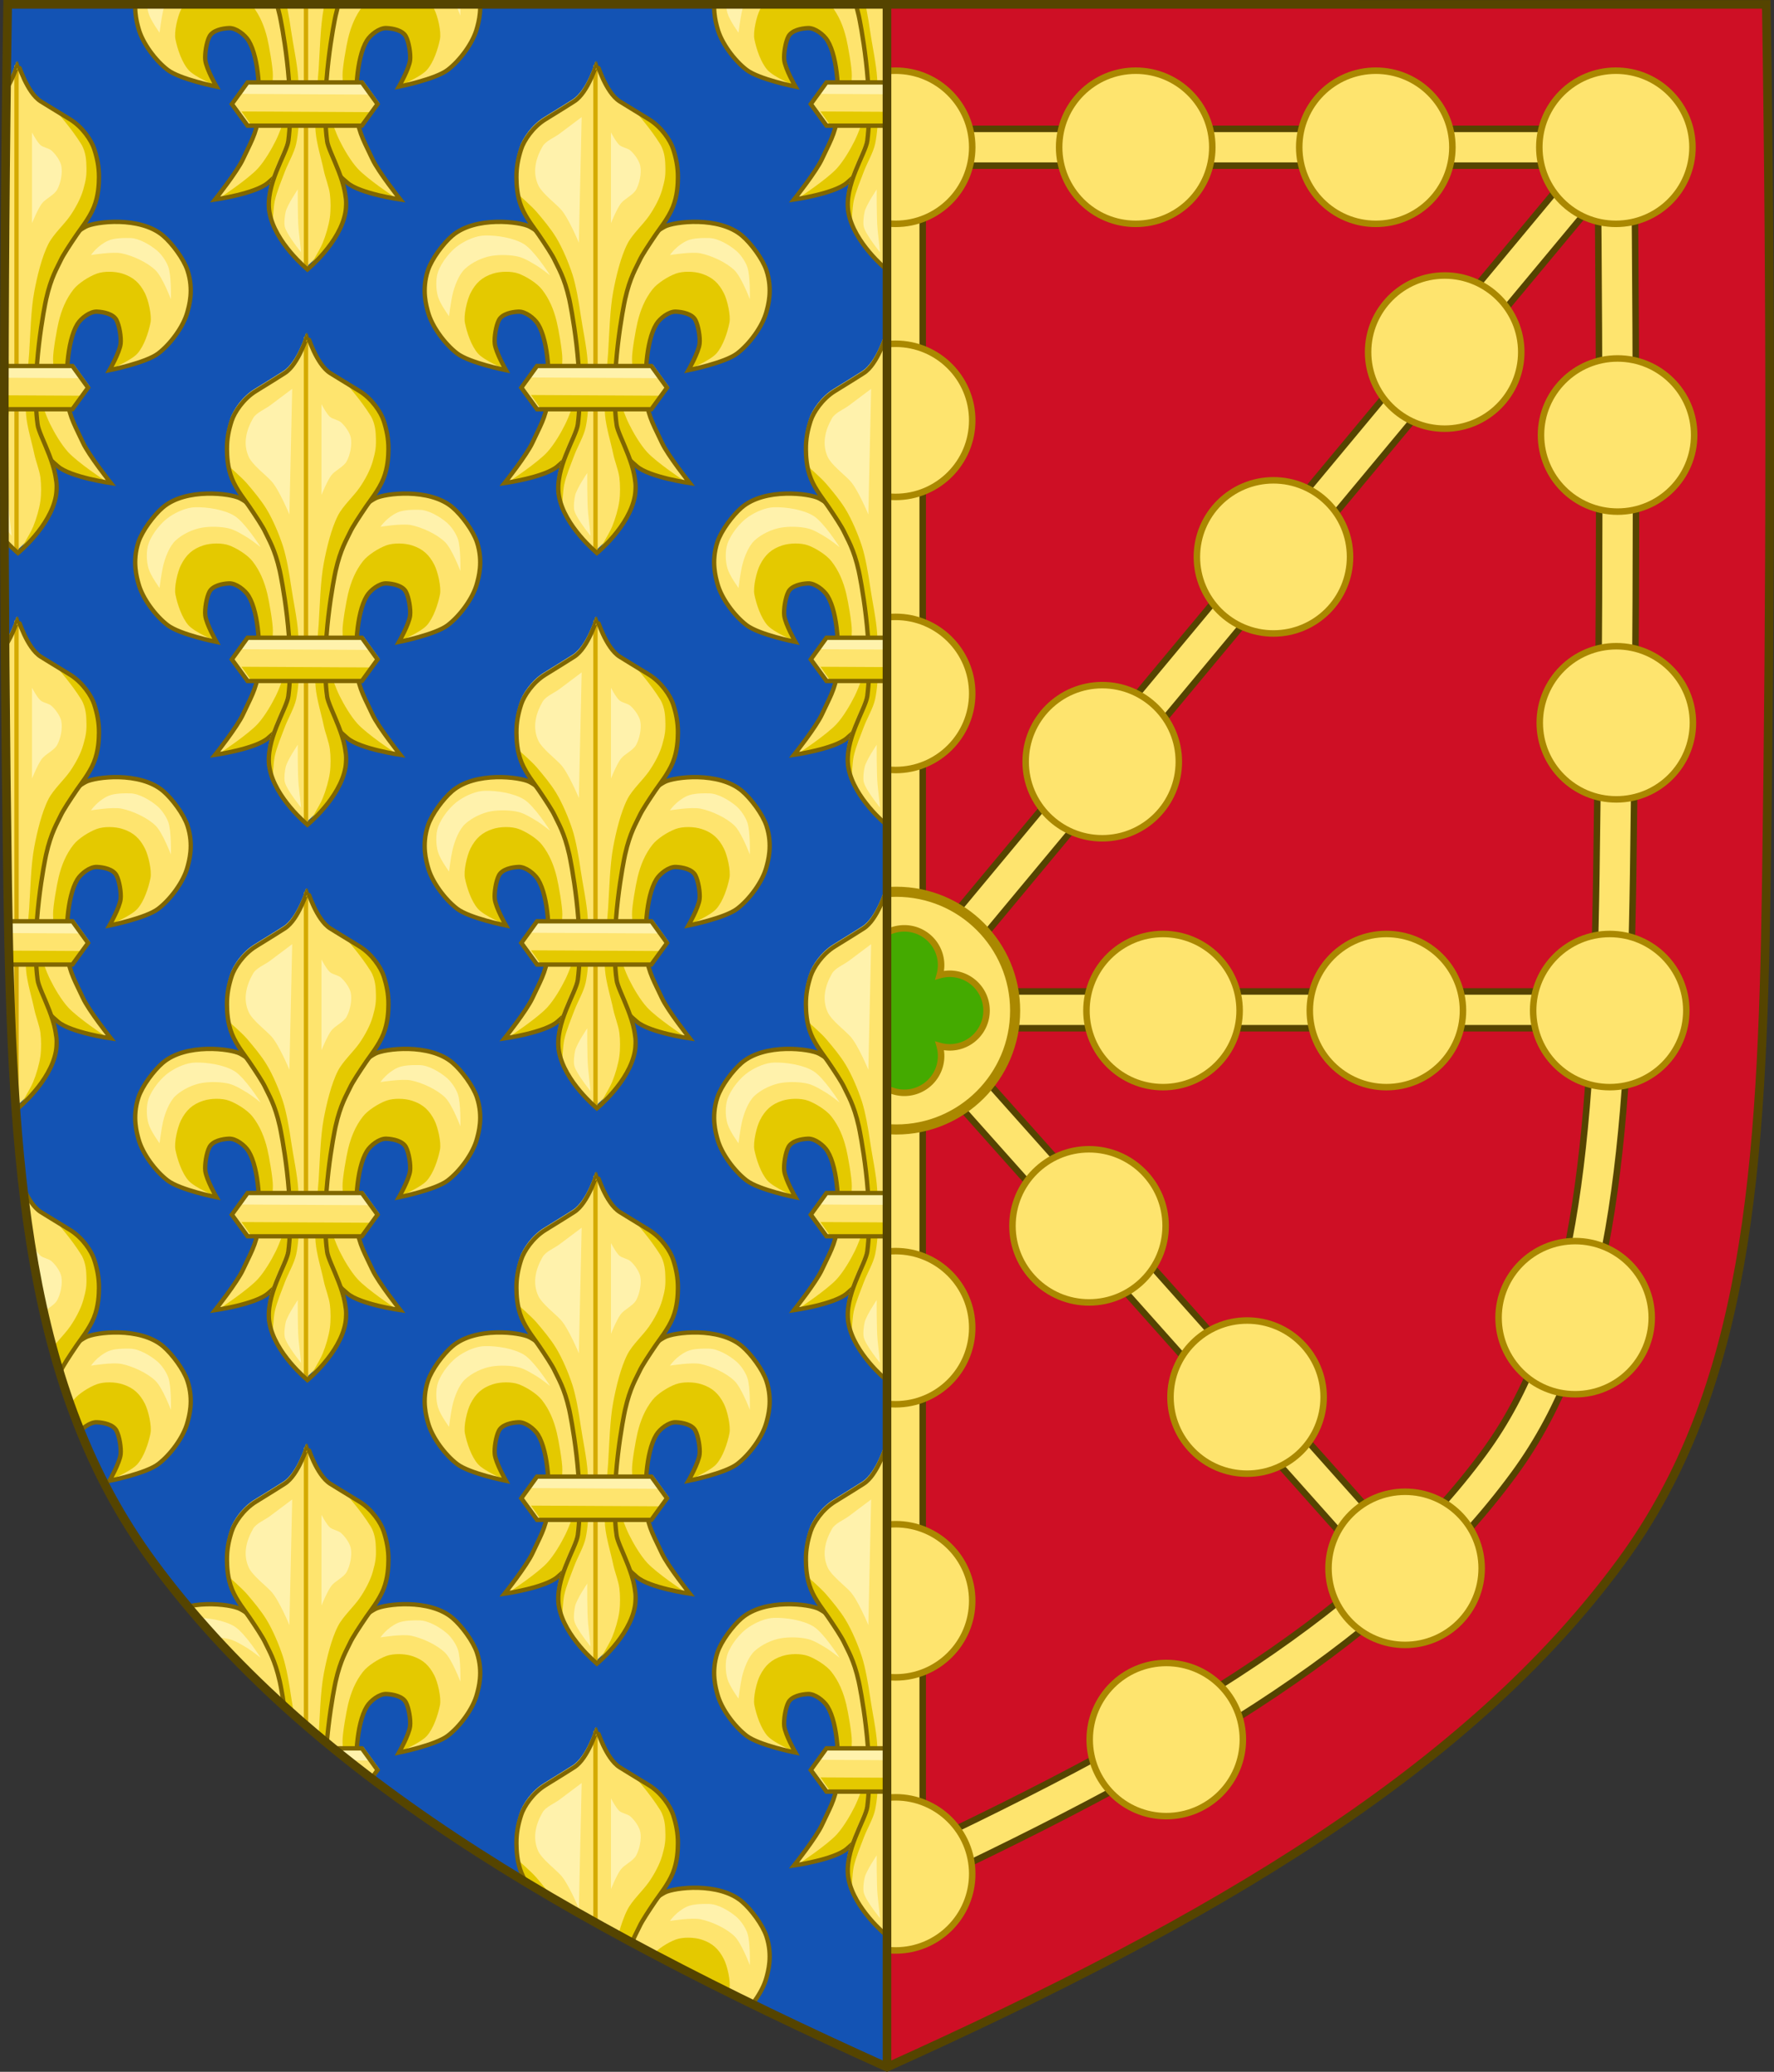
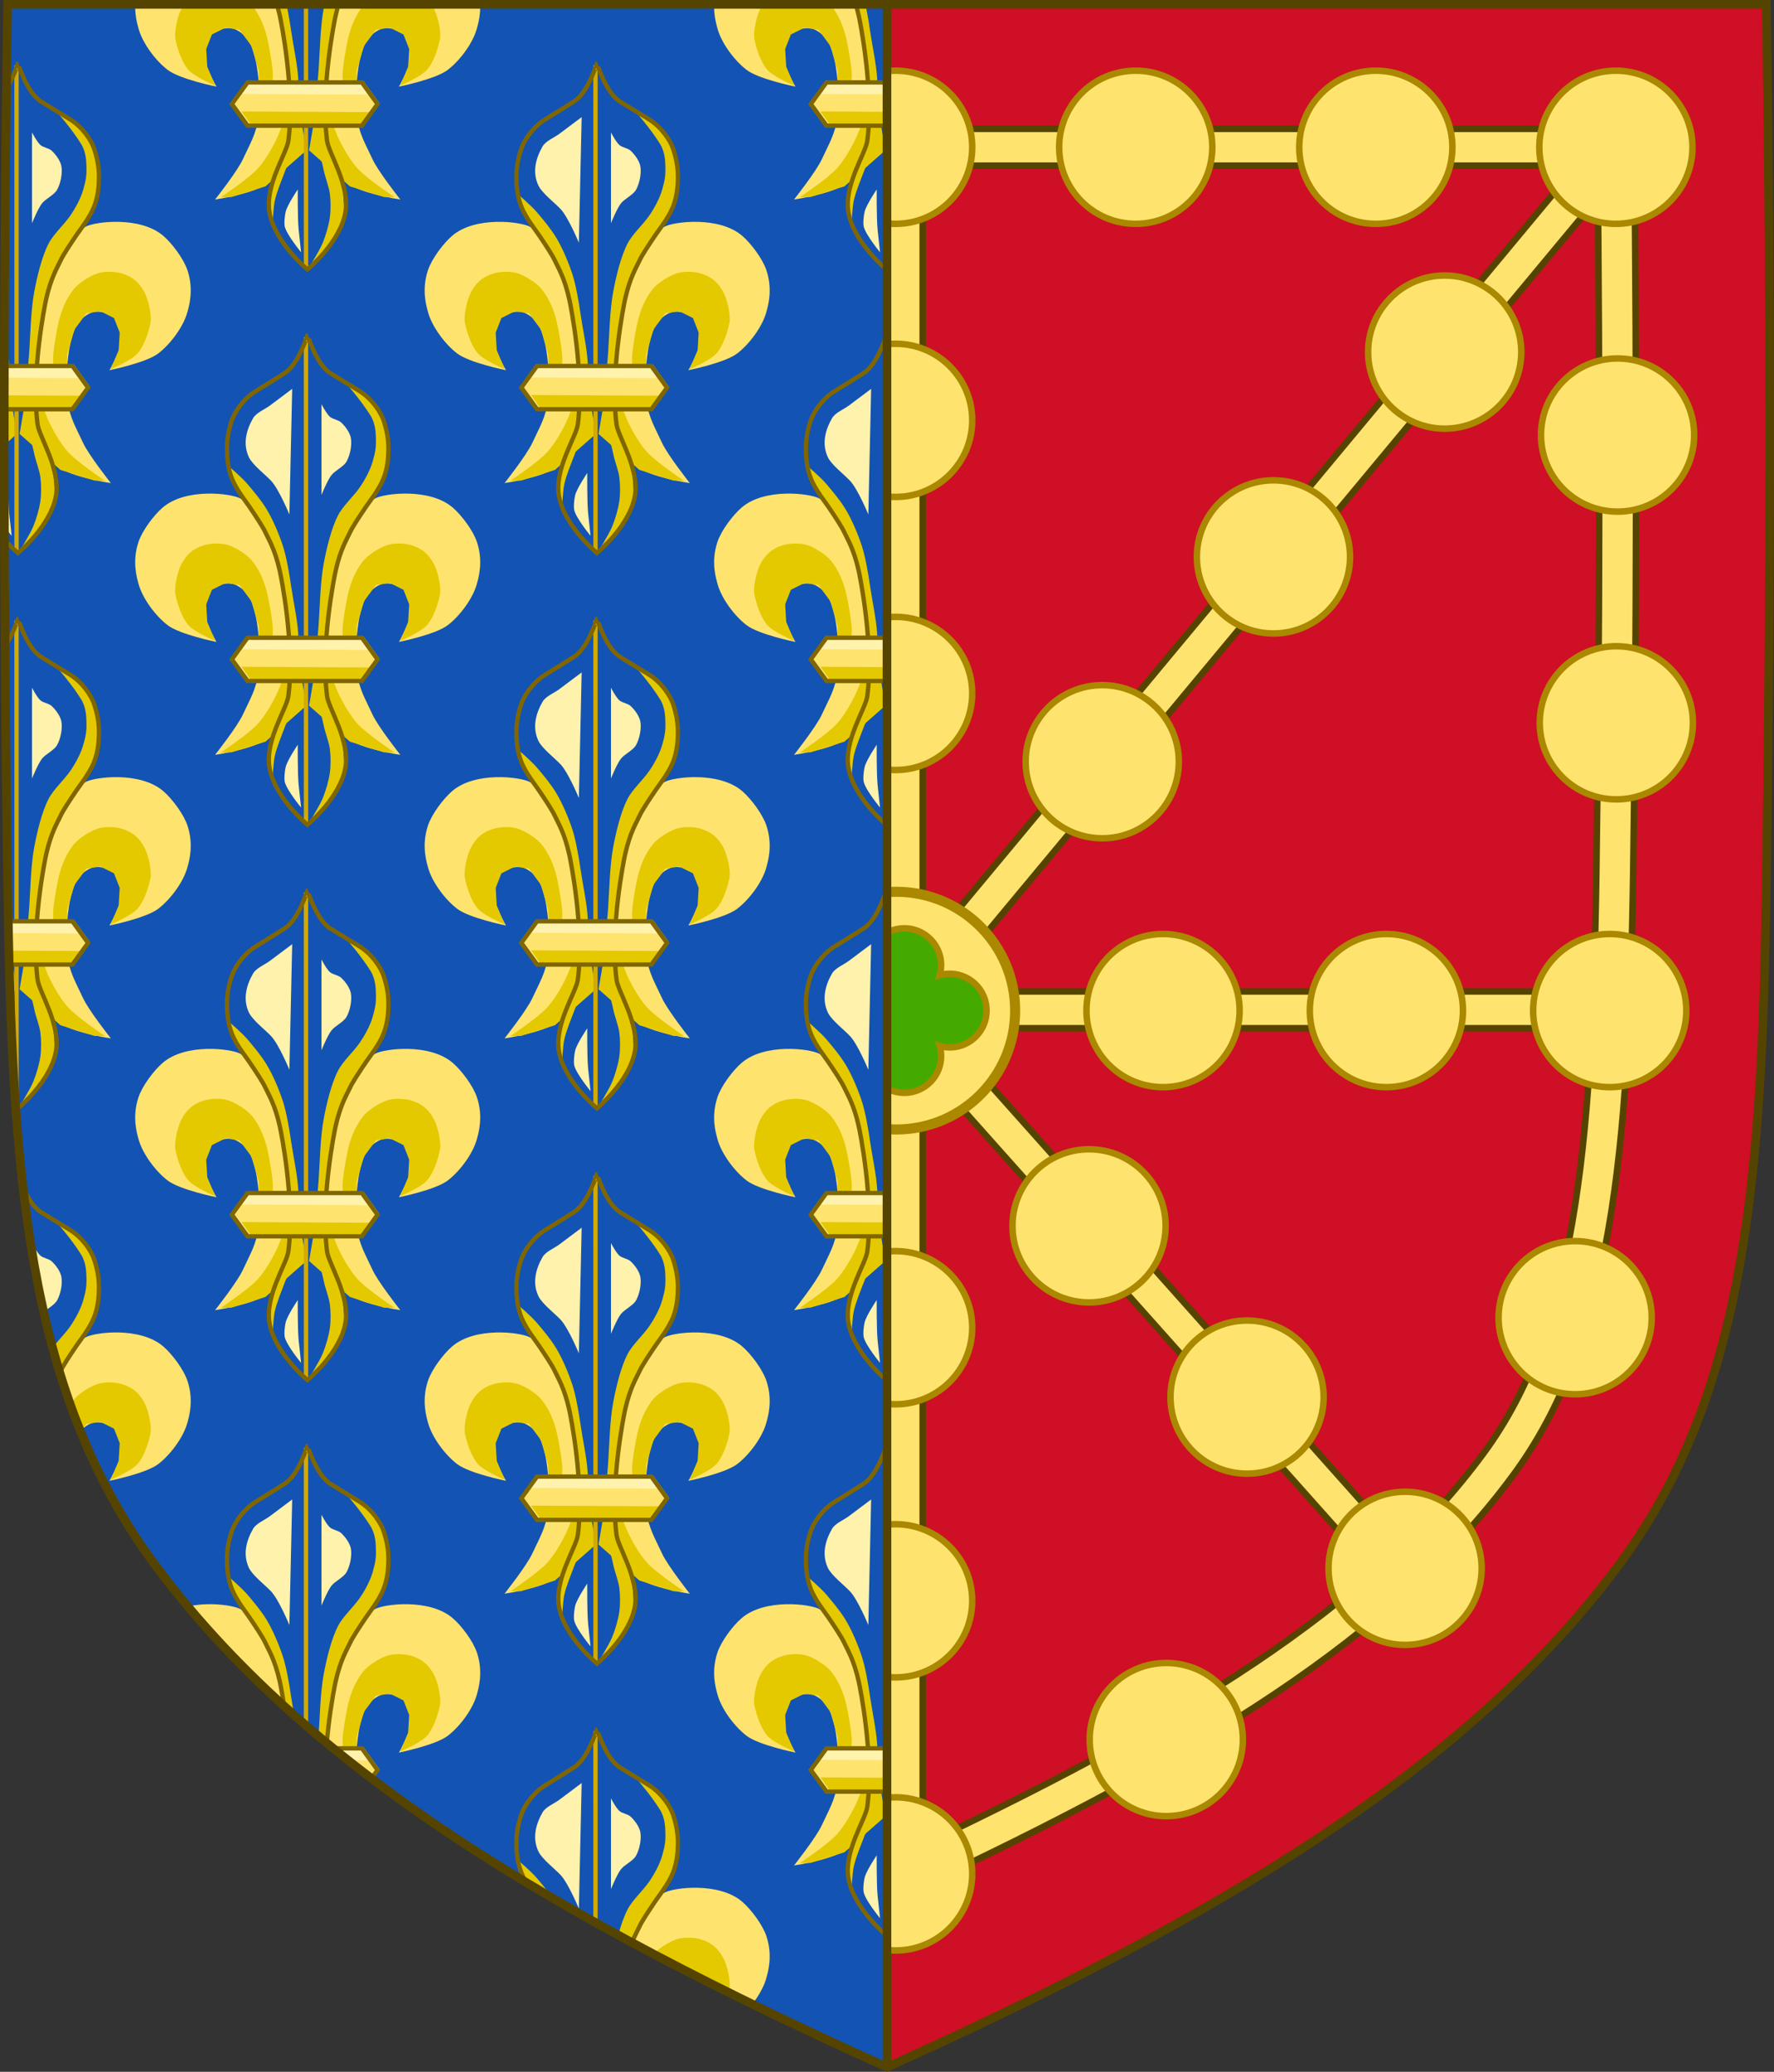
<svg xmlns="http://www.w3.org/2000/svg" xmlns:xlink="http://www.w3.org/1999/xlink" width="409.629" height="478.406">
  <rect width="100%" height="100%" fill="#333333" stroke="none" />
  <defs>
    <clipPath clipPathUnits="userSpaceOnUse" id="c">
      <use xlink:href="#a" width="100%" height="100%" transform="translate(625.687 225.089)" />
    </clipPath>
  </defs>
  <path style="display:inline;opacity:1;vector-effect:none;fill:#ce0f25;fill-opacity:1;stroke:none;stroke-width:2;stroke-linecap:butt;stroke-linejoin:miter;stroke-miterlimit:4;stroke-dasharray:none;stroke-dashoffset:0;stroke-opacity:1;marker:none" d="M204.81 477.324c75.551-34.045 134.285-68.698 169.54-116.716 29.267-39.863 32.525-90.843 33.5-156.172 1.013-67.806 1.077-135.623 0-203.431H204.81Z" />
  <path d="M208.81 36.004v398.695c66.06-30.924 110.252-57.927 137.327-94.804 21.575-29.387 25.756-71.546 26.718-135.983.836-55.99.838-111.959.266-167.908z" style="color:#000;font-style:normal;font-variant:normal;font-weight:400;font-stretch:normal;font-size:medium;line-height:normal;font-family:sans-serif;font-variant-ligatures:normal;font-variant-position:normal;font-variant-caps:normal;font-variant-numeric:normal;font-variant-alternates:normal;font-feature-settings:normal;text-indent:0;text-align:start;text-decoration:none;text-decoration-line:none;text-decoration-style:solid;text-decoration-color:#000;letter-spacing:normal;word-spacing:normal;text-transform:none;writing-mode:lr-tb;direction:ltr;text-orientation:mixed;dominant-baseline:auto;baseline-shift:baseline;text-anchor:start;white-space:normal;shape-padding:0;clip-rule:nonzero;display:inline;overflow:visible;visibility:visible;opacity:1;isolation:auto;mix-blend-mode:normal;color-interpolation:sRGB;color-interpolation-filters:linearRGB;solid-color:#000;solid-opacity:1;vector-effect:none;fill:none;fill-opacity:1;fill-rule:nonzero;stroke:#540;stroke-width:10;stroke-linecap:butt;stroke-linejoin:miter;stroke-miterlimit:4;stroke-dasharray:none;stroke-dashoffset:0;stroke-opacity:1;marker:none;color-rendering:auto;image-rendering:auto;shape-rendering:auto;text-rendering:auto;enable-background:accumulate" transform="translate(0 -2)" />
  <path style="color:#000;font-style:normal;font-variant:normal;font-weight:400;font-stretch:normal;font-size:medium;line-height:normal;font-family:sans-serif;font-variant-ligatures:normal;font-variant-position:normal;font-variant-caps:normal;font-variant-numeric:normal;font-variant-alternates:normal;font-feature-settings:normal;text-indent:0;text-align:start;text-decoration:none;text-decoration-line:none;text-decoration-style:solid;text-decoration-color:#000;letter-spacing:normal;word-spacing:normal;text-transform:none;writing-mode:lr-tb;direction:ltr;text-orientation:mixed;dominant-baseline:auto;baseline-shift:baseline;text-anchor:start;white-space:normal;shape-padding:0;clip-rule:nonzero;display:inline;overflow:visible;visibility:visible;opacity:1;isolation:auto;mix-blend-mode:normal;color-interpolation:sRGB;color-interpolation-filters:linearRGB;solid-color:#000;solid-opacity:1;vector-effect:none;fill:none;fill-opacity:1;fill-rule:nonzero;stroke:#fee46e;stroke-width:7;stroke-linecap:butt;stroke-linejoin:miter;stroke-miterlimit:4;stroke-dasharray:none;stroke-dashoffset:0;stroke-opacity:1;marker:none;color-rendering:auto;image-rendering:auto;shape-rendering:auto;text-rendering:auto;enable-background:accumulate" d="M208.81 36.004v398.695c66.06-30.924 110.252-57.927 137.327-94.804 21.575-29.387 25.756-71.546 26.718-135.983.836-55.99.838-111.959.266-167.908z" transform="translate(0 -2)" />
  <path d="M373.652 235.182H207.493L373.121 36.004M207.493 235.182 322.432 364.14" style="fill:none;fill-rule:evenodd;stroke:#540;stroke-width:10;stroke-linecap:butt;stroke-linejoin:miter;stroke-miterlimit:4;stroke-dasharray:none;stroke-opacity:1" transform="translate(0 -2)" />
  <path style="opacity:1;vector-effect:none;fill:none;fill-opacity:1;fill-rule:evenodd;stroke:#fee46e;stroke-width:7;stroke-linecap:butt;stroke-linejoin:miter;stroke-miterlimit:4;stroke-dasharray:none;stroke-dashoffset:0;stroke-opacity:1;marker:none" d="M373.652 235.182H207.493L373.121 36.004M207.493 235.182 322.432 364.14" transform="translate(0 -2)" />
  <g transform="translate(-60 -2)">
    <circle r="17.684" cy="36.004" cx="433.121" id="b" style="color:#000;display:inline;overflow:visible;visibility:visible;opacity:1;vector-effect:none;fill:#fee46e;fill-opacity:1;fill-rule:nonzero;stroke:#a80;stroke-width:1.5;stroke-linecap:butt;stroke-linejoin:miter;stroke-miterlimit:4;stroke-dasharray:none;stroke-dashoffset:0;stroke-opacity:1;marker:none;marker-start:none;marker-mid:none;marker-end:none;paint-order:normal;enable-background:accumulate" />
    <use height="100%" width="100%" transform="translate(-166.311)" xlink:href="#b" />
    <use xlink:href="#b" transform="translate(-110.874)" width="100%" height="100%" />
    <use height="100%" width="100%" transform="translate(-55.437)" xlink:href="#b" />
    <use xlink:href="#b" transform="translate(-166.311 398.695)" width="100%" height="100%" />
    <use height="100%" width="100%" transform="translate(-103.82 367.678)" xlink:href="#b" />
    <use xlink:href="#b" transform="translate(-48.677 328.14)" width="100%" height="100%" />
    <use height="100%" width="100%" transform="translate(-9.407 270.262)" xlink:href="#b" />
    <use xlink:href="#b" transform="translate(-1.423 199.348)" width="100%" height="100%" />
    <use height="100%" width="100%" transform="translate(.102 132.898)" xlink:href="#b" />
    <use xlink:href="#b" transform="translate(.39 66.45)" width="100%" height="100%" />
    <use xlink:href="#b" transform="matrix(1.552 0 0 1.552 -405.246 179.486)" width="100%" height="100%" style="stroke-width:.644" />
    <use height="100%" width="100%" transform="translate(-166.311 126.119)" xlink:href="#b" />
    <use xlink:href="#b" transform="translate(-166.311 63.06)" width="100%" height="100%" />
    <use xlink:href="#b" transform="translate(-166.311 335.636)" width="100%" height="100%" />
    <use height="100%" width="100%" transform="translate(-166.311 272.577)" xlink:href="#b" />
    <use height="100%" width="100%" transform="translate(-104.569 199.348)" xlink:href="#b" />
    <use xlink:href="#b" transform="translate(-52.996 199.348)" width="100%" height="100%" />
    <use height="100%" width="100%" transform="translate(-118.606 141.884)" xlink:href="#b" />
    <use xlink:href="#b" transform="translate(-39.535 47.295)" width="100%" height="100%" />
    <use height="100%" width="100%" transform="translate(-79.07 94.589)" xlink:href="#b" />
    <use height="100%" width="100%" transform="translate(-121.653 249.058)" xlink:href="#b" />
    <use xlink:href="#b" transform="translate(-85.165 288.6)" width="100%" height="100%" />
    <path style="color:#000;display:inline;overflow:visible;visibility:visible;opacity:1;vector-effect:none;fill:#4a0;fill-opacity:1;fill-rule:nonzero;stroke:#a80;stroke-width:1.5;stroke-linecap:butt;stroke-linejoin:miter;stroke-miterlimit:4;stroke-dasharray:none;stroke-dashoffset:0;stroke-opacity:1;marker:none;marker-start:none;marker-mid:none;marker-end:none;paint-order:normal;enable-background:accumulate" d="M268.81 216.364a8.498 8.498 0 0 0-8.498 8.497 8.498 8.498 0 0 0 .327 2.323 8.498 8.498 0 0 0-2.32-.33 8.498 8.498 0 0 0-8.497 8.497 8.498 8.498 0 0 0 8.498 8.498 8.498 8.498 0 0 0 2.323-.326 8.498 8.498 0 0 0-.33 2.318 8.498 8.498 0 0 0 8.497 8.498 8.498 8.498 0 0 0 8.498-8.498 8.498 8.498 0 0 0-.326-2.322 8.498 8.498 0 0 0 2.318.33 8.498 8.498 0 0 0 8.498-8.498 8.498 8.498 0 0 0-8.498-8.497 8.498 8.498 0 0 0-2.323.326 8.498 8.498 0 0 0 .33-2.32 8.498 8.498 0 0 0-8.497-8.496z" />
  </g>
  <path d="M204.81 1.005H1.769c-1.076 67.808-1.013 135.625 0 203.43.975 65.33 4.234 116.31 33.5 156.173 35.256 48.018 93.99 82.67 169.54 116.716" id="a" style="display:inline;fill:#1353b4;fill-opacity:1;stroke:none" />
  <g clip-path="url(#c)" transform="translate(-625.687 -225.089)">
    <g id="e" transform="translate(-228.084 -207.326) scale(1.364)">
      <use style="display:inline" xlink:href="#d" transform="matrix(-1 0 0 1 1356.043 0)" width="100%" height="100%" />
      <g style="display:inline" id="d">
        <path style="display:inline;opacity:1;vector-effect:none;fill:#fee46e;fill-opacity:1;stroke:none;stroke-width:.503;stroke-linecap:butt;stroke-linejoin:miter;stroke-miterlimit:4;stroke-dasharray:none;stroke-dashoffset:0;stroke-opacity:1" d="M701.05 336.875c-.37-3.467-.173-10.006 1.65-12.978.617-1.004 2.127-2.173 3.304-2.123 1.16.049 2.756.392 3.304 1.416.501.938.827 2.953.708 4.01-.166 1.47-1.888 4.484-1.888 4.484s6.17-1.238 8.259-2.831c2.066-1.577 4.296-4.565 4.955-7.08.226-.862 1.108-3.651-.006-6.997-.647-1.943-2.592-4.542-4.097-5.837-3.93-3.383-11.562-2.4-13.123-1.559-2.064 1.112-4.58 3.477-5.427 5.663-.658 1.697-2.025 6.706-2.36 8.495-.681 3.65-.88 5.028-1.18 8.73-.205 2.541-.772 4.823-.235 7.315.29 1.343.65 4.424 1.435 6.453.789 2.04 2.003 3.027 3.048 3.93 2.135 1.843 8.967 2.83 8.967 2.83s-3.754-4.734-4.72-6.842c-1.147-2.503-2.304-4.34-2.595-7.079z" transform="translate(-14.662)" />
        <path d="m707.395 350.409-1.8-.029-5.764-1.811-6.918-6.094 1.857-10.901s2 6.573 3.295 9.204c.752 1.528 1.921 3.515 3.068 4.773 1.604 1.759 6.262 4.858 6.262 4.858z" style="fill:#e4c900;fill-opacity:1;fill-rule:evenodd;stroke:none" transform="translate(-14.662)" />
        <path d="M708.318 331.523s3.51-1.48 4.555-2.67c1.115-1.269 1.862-3.528 2.199-5.183.253-1.246-.365-3.892-.943-5.026-.872-1.713-1.94-2.703-3.77-3.298-1.254-.408-3.16-.46-4.397 0-1.283.478-3.08 1.593-3.926 2.67-1.276 1.624-2.028 3.49-2.513 5.497-.299 1.237-.969 5.01-.942 6.282.023 1.132.157 4.712.157 4.712l2.356 3.927.058-.18-.176-6.51v-2.728l1.232-4.224 2.024-2.727 2.376-.352 2.287 1.144.968 2.463-.176 2.992-1.369 3.211z" style="display:inline;fill:#e4c900;fill-opacity:1;fill-rule:evenodd;stroke:none;stroke-width:1" transform="translate(-14.662)" />
-         <path d="M701.05 336.875c-.37-3.467-.173-10.006 1.65-12.978.617-1.004 2.127-2.173 3.304-2.123 1.16.049 2.756.392 3.304 1.416.501.938.827 2.953.708 4.01-.166 1.47-1.888 4.484-1.888 4.484s6.17-1.238 8.259-2.831c2.066-1.577 4.296-4.565 4.955-7.08.226-.862 1.108-3.651-.006-6.997-.647-1.943-2.592-4.542-4.097-5.837-3.93-3.383-11.562-2.4-13.123-1.559-2.064 1.112-4.58 3.477-5.427 5.663-.658 1.697-2.025 6.706-2.36 8.495-.681 3.65-.88 5.028-1.18 8.73-.205 2.541-.772 4.823-.235 7.315.29 1.343.65 4.424 1.435 6.453.789 2.04 2.003 3.027 3.048 3.93 2.135 1.843 8.967 2.83 8.967 2.83s-3.754-4.734-4.72-6.842c-1.147-2.503-2.304-4.34-2.595-7.079z" style="display:inline;fill:none;stroke:#806600;stroke-width:.733;stroke-linecap:butt;stroke-linejoin:miter;stroke-miterlimit:4;stroke-dasharray:none;stroke-opacity:1" transform="translate(-14.662)" />
      </g>
-       <path style="fill:#fff2ac;fill-opacity:1;fill-rule:evenodd;stroke:none" d="M652.942 322.549s.306-2.419.576-3.596c.332-1.449 1.063-3.455 2.157-4.46 1.158-1.062 2.91-1.896 4.46-2.157 1.362-.23 3.263-.195 4.603.144 1.029.26 2.258 1.029 3.164 1.582.685.418 2.158 1.582 2.158 1.582s-2.677-4.244-4.46-5.322c-1.738-1.05-4.585-1.491-6.616-1.438-1.476.038-3.086.764-4.315 1.582-1.46.97-3.026 2.946-3.596 4.603-.408 1.183-.358 2.972 0 4.171.382 1.285 1.87 3.309 1.87 3.309zM690.341 312.192s3.655-.603 5.179-.288c1.89.391 4.373 1.528 5.753 2.877 1.188 1.16 2.59 4.89 2.59 4.89s.116-3.914-.432-5.465c-.33-.937-1.113-2.09-1.87-2.733-1.162-.988-3.078-2.136-4.603-2.158-.8-.011-2.634-.052-3.72.445-1.849.846-2.897 2.432-2.897 2.432z" />
      <g style="stroke-width:.783;stroke-miterlimit:4;stroke-dasharray:none">
-         <path style="display:inline;fill:#fee46e;fill-opacity:1;fill-rule:evenodd;stroke:none" d="M510 854s8.58-7.038 10-15c1.277-7.162-4.41-15.552-4.841-18.925-1.724-13.492 1.929-31.467 2.258-32.936 1.308-5.836 2.954-8.333 3.83-10.244.631-1.376 2.434-4.111 4.236-6.763 1.035-1.522 3.338-4.355 4.512-7.237 1.243-3.054 1.329-6.163 1.347-7.823.03-2.826-.503-5.23-1.254-7.532-.713-2.188-3.036-5.768-6.403-7.826-3.63-2.218-6.565-4.002-7.682-4.708C512.314 732.673 510.043 725 510 725c-.043 0-2.314 7.673-6.003 10.006-1.117.706-3.918 2.49-7.548 4.708-3.367 2.058-5.69 5.638-6.403 7.826-.75 2.301-1.284 4.706-1.254 7.532.018 1.66.104 4.769 1.347 7.823 1.174 2.882 3.477 5.715 4.512 7.237 1.802 2.652 3.604 5.387 4.235 6.763.877 1.911 2.523 4.408 3.83 10.244.33 1.47 3.983 19.444 2.26 32.936-.432 3.373-6.253 11.763-4.976 18.925 1.42 7.962 10 15 10 15z" transform="translate(350.318 -186.043) scale(.642)" />
        <path style="fill:none;stroke:#d4aa00;stroke-width:1.141;stroke-linecap:butt;stroke-linejoin:miter;stroke-miterlimit:4;stroke-dasharray:none;stroke-opacity:1" d="m510 854-.01-127.955" transform="translate(350.318 -186.043) scale(.642)" />
      </g>
      <path style="fill:#e4c900;fill-opacity:1;fill-rule:evenodd;stroke:none" d="m678.146 362.461 4.495-5.013 1.729-3.285-.346-4.495-1.21-4.667-1.902-4.15v-6.742l.692-6.742.864-7.434 1.902-5.878 3.111-4.322 2.594-4.494 1.037-2.42.519-4.323-.692-4.149-2.189-3.507-4.207-2.89s2.492 2.803 4.128 5.44c.878 1.414.867 3.15.885 3.55.078 1.71-.053 2.503-.519 4.15-.43 1.523-1.345 3.193-2.247 4.494-1.011 1.458-2.819 3.09-3.63 4.668-1.164 2.262-1.95 5.626-2.42 8.125-.58 3.069-.659 7.257-.865 10.373-.21 3.16-.77 7.388-.519 10.546.16 2.007 1.028 4.822 1.383 6.569.246 1.208.88 2.753 1.037 3.976.152 1.183.163 2.795 0 3.976-.183 1.334-.696 3.078-1.21 4.322-.567 1.374-2.42 4.322-2.42 4.322zM672.095 354.855s.106-2.684.346-3.804c.334-1.555 1.17-3.524 1.729-5.013.532-1.416 1.588-3.189 1.902-4.668.689-3.248.539-7.749.345-11.064-.143-2.46-.863-5.685-1.21-8.125-.272-1.917-.781-4.902-1.383-6.743-.641-1.963-1.692-4.47-2.766-6.234-.912-1.499-2.148-2.974-3.285-4.311-.879-1.035-3.284-3.112-3.284-3.112l.334.126.397 1.852 1.587 2.645 1.587 2.91 2.645 4.1 1.72 4.365.926 4.629.793 6.348.397 6.349v5.952l-1.455 3.042-1.72 4.629-.528 3.835z" />
      <path style="display:inline;fill:none;stroke:#806600;stroke-width:.733;stroke-linecap:butt;stroke-linejoin:miter;stroke-miterlimit:4;stroke-dasharray:none;stroke-opacity:1" d="M677.979 362.628s5.513-4.521 6.424-9.637c.82-4.601-2.833-9.991-3.11-12.158-1.107-8.669 1.24-20.217 1.451-21.16.84-3.75 1.898-5.354 2.461-6.582.405-.884 1.563-2.642 2.721-4.345.665-.978 2.145-2.798 2.899-4.65.799-1.962.853-3.96.865-5.026.02-1.816-.323-3.36-.805-4.84-.458-1.405-1.951-3.705-4.114-5.027-2.333-1.425-4.218-2.571-4.936-3.025-2.37-1.499-3.828-6.428-3.856-6.428-.028 0-1.487 4.93-3.857 6.428-.718.454-2.517 1.6-4.85 3.025-2.163 1.322-3.655 3.622-4.113 5.028-.482 1.478-.825 3.023-.806 4.839.012 1.066.067 3.064.866 5.026.754 1.852 2.234 3.672 2.898 4.65 1.158 1.703 2.316 3.46 2.721 4.345.563 1.228 1.621 2.832 2.461 6.581.212.944 2.559 12.492 1.451 21.16-.277 2.168-4.016 7.558-3.196 12.16.912 5.115 6.425 9.636 6.425 9.636z" />
      <path style="fill:#fff2ac;fill-opacity:1;fill-rule:evenodd;stroke:none" d="m674.922 310.104.473-21.264-3.78 2.835c-.85.638-2.305 1.205-2.835 2.127-1.21 2.103-1.742 4.42-.71 6.615.612 1.299 2.806 2.963 3.78 4.016 1.315 1.42 3.072 5.67 3.072 5.67zM680.356 306.796v-15.357s.843 1.619 1.418 2.126c.475.42 1.42.52 1.89.945.686.62 1.474 1.693 1.654 2.6.238 1.2-.118 2.944-.71 4.016-.508.922-1.962 1.522-2.598 2.362-.67.885-1.654 3.308-1.654 3.308zM676.492 355.938c-.197-2.047-.152-6.852-.152-6.852s-1.747 2.585-2.04 3.754c-.154.618-.31 1.957-.15 2.574.367 1.413 2.752 4.313 2.752 4.313s-.32-2.848-.41-3.789z" />
      <g style="stroke-width:.783;stroke-miterlimit:4;stroke-dasharray:none">
        <path style="display:inline;fill:#fee46e;fill-opacity:1;fill-rule:evenodd;stroke:none" d="m513.859 820.357-4.128-5.718h-30.15l-4.143 5.718 4.144 5.692h30.15z" transform="translate(360.224 -192.235) scale(.642)" />
        <g style="stroke-width:.783;stroke-miterlimit:4;stroke-dasharray:none">
          <path style="fill:#fff2ac;fill-opacity:1;fill-rule:evenodd;stroke:none" d="m477.697 817.99 34.196.186-2.527-3.574-29.883-.062-1.786 3.45z" transform="translate(360.224 -192.235) scale(.642)" />
          <path style="display:inline;fill:#e4c900;fill-opacity:1;fill-rule:evenodd;stroke:none" d="m511.75 822.802-34.195-.184 2.526 3.573 29.883.062 1.787-3.45z" transform="translate(360.224 -192.235) scale(.642)" />
          <path style="display:inline;fill:none;stroke:#806600;stroke-width:1.141;stroke-linecap:butt;stroke-linejoin:miter;stroke-miterlimit:4;stroke-dasharray:none;stroke-opacity:1" transform="translate(-19.067 92.62) scale(.642)" d="m1104.22 376.983-4.127-5.718h-30.15l-4.143 5.718 4.143 5.693h30.15z" />
        </g>
      </g>
    </g>
    <use xlink:href="#e" height="478.319" width="409.649" transform="translate(133.683)" />
    <use xlink:href="#e" height="478.319" width="409.649" transform="translate(-66.841 65.477)" />
    <use xlink:href="#e" height="478.319" width="409.649" transform="translate(66.842 65.477)" />
    <use xlink:href="#e" height="478.319" width="409.649" transform="translate(133.683 128.227)" />
    <use xlink:href="#e" height="478.319" width="409.649" transform="translate(-66.841 193.704)" />
    <use xlink:href="#e" height="478.319" width="409.649" transform="translate(66.842 193.704)" />
    <use xlink:href="#e" height="478.319" width="409.649" transform="translate(0 128.227)" />
    <use xlink:href="#e" height="478.319" width="409.649" transform="translate(133.683 256.453)" />
    <use xlink:href="#e" height="478.319" width="409.649" transform="translate(-66.841 321.93)" />
    <use xlink:href="#e" height="478.319" width="409.649" transform="translate(66.842 321.93)" />
    <use xlink:href="#e" height="478.319" width="409.649" transform="translate(0 256.453)" />
    <use xlink:href="#e" height="478.319" width="409.649" transform="translate(133.683 384.68)" />
    <use xlink:href="#e" height="478.319" width="409.649" transform="translate(66.842 450.157)" />
    <use xlink:href="#e" height="478.319" width="409.649" transform="translate(0 384.68)" />
  </g>
  <path d="M1.769 1.005c-1.076 67.808-1.013 135.625 0 203.43.975 65.33 4.234 116.31 33.5 156.173 35.256 48.018 93.99 82.67 169.54 116.716 75.552-34.045 134.286-68.698 169.54-116.716 29.268-39.863 32.526-90.843 33.502-156.172 1.012-67.806 1.076-135.623 0-203.431H204.81Z" style="display:inline;fill:none;stroke:#540;stroke-width:2;stroke-miterlimit:4;stroke-dasharray:none" />
  <path d="M204.81 1.005v476.319" style="display:inline;opacity:1;vector-effect:none;fill:none;fill-opacity:1;stroke:#540;stroke-width:2;stroke-linecap:butt;stroke-linejoin:miter;stroke-miterlimit:4;stroke-dasharray:none;stroke-dashoffset:0;stroke-opacity:1;marker:none" />
</svg>